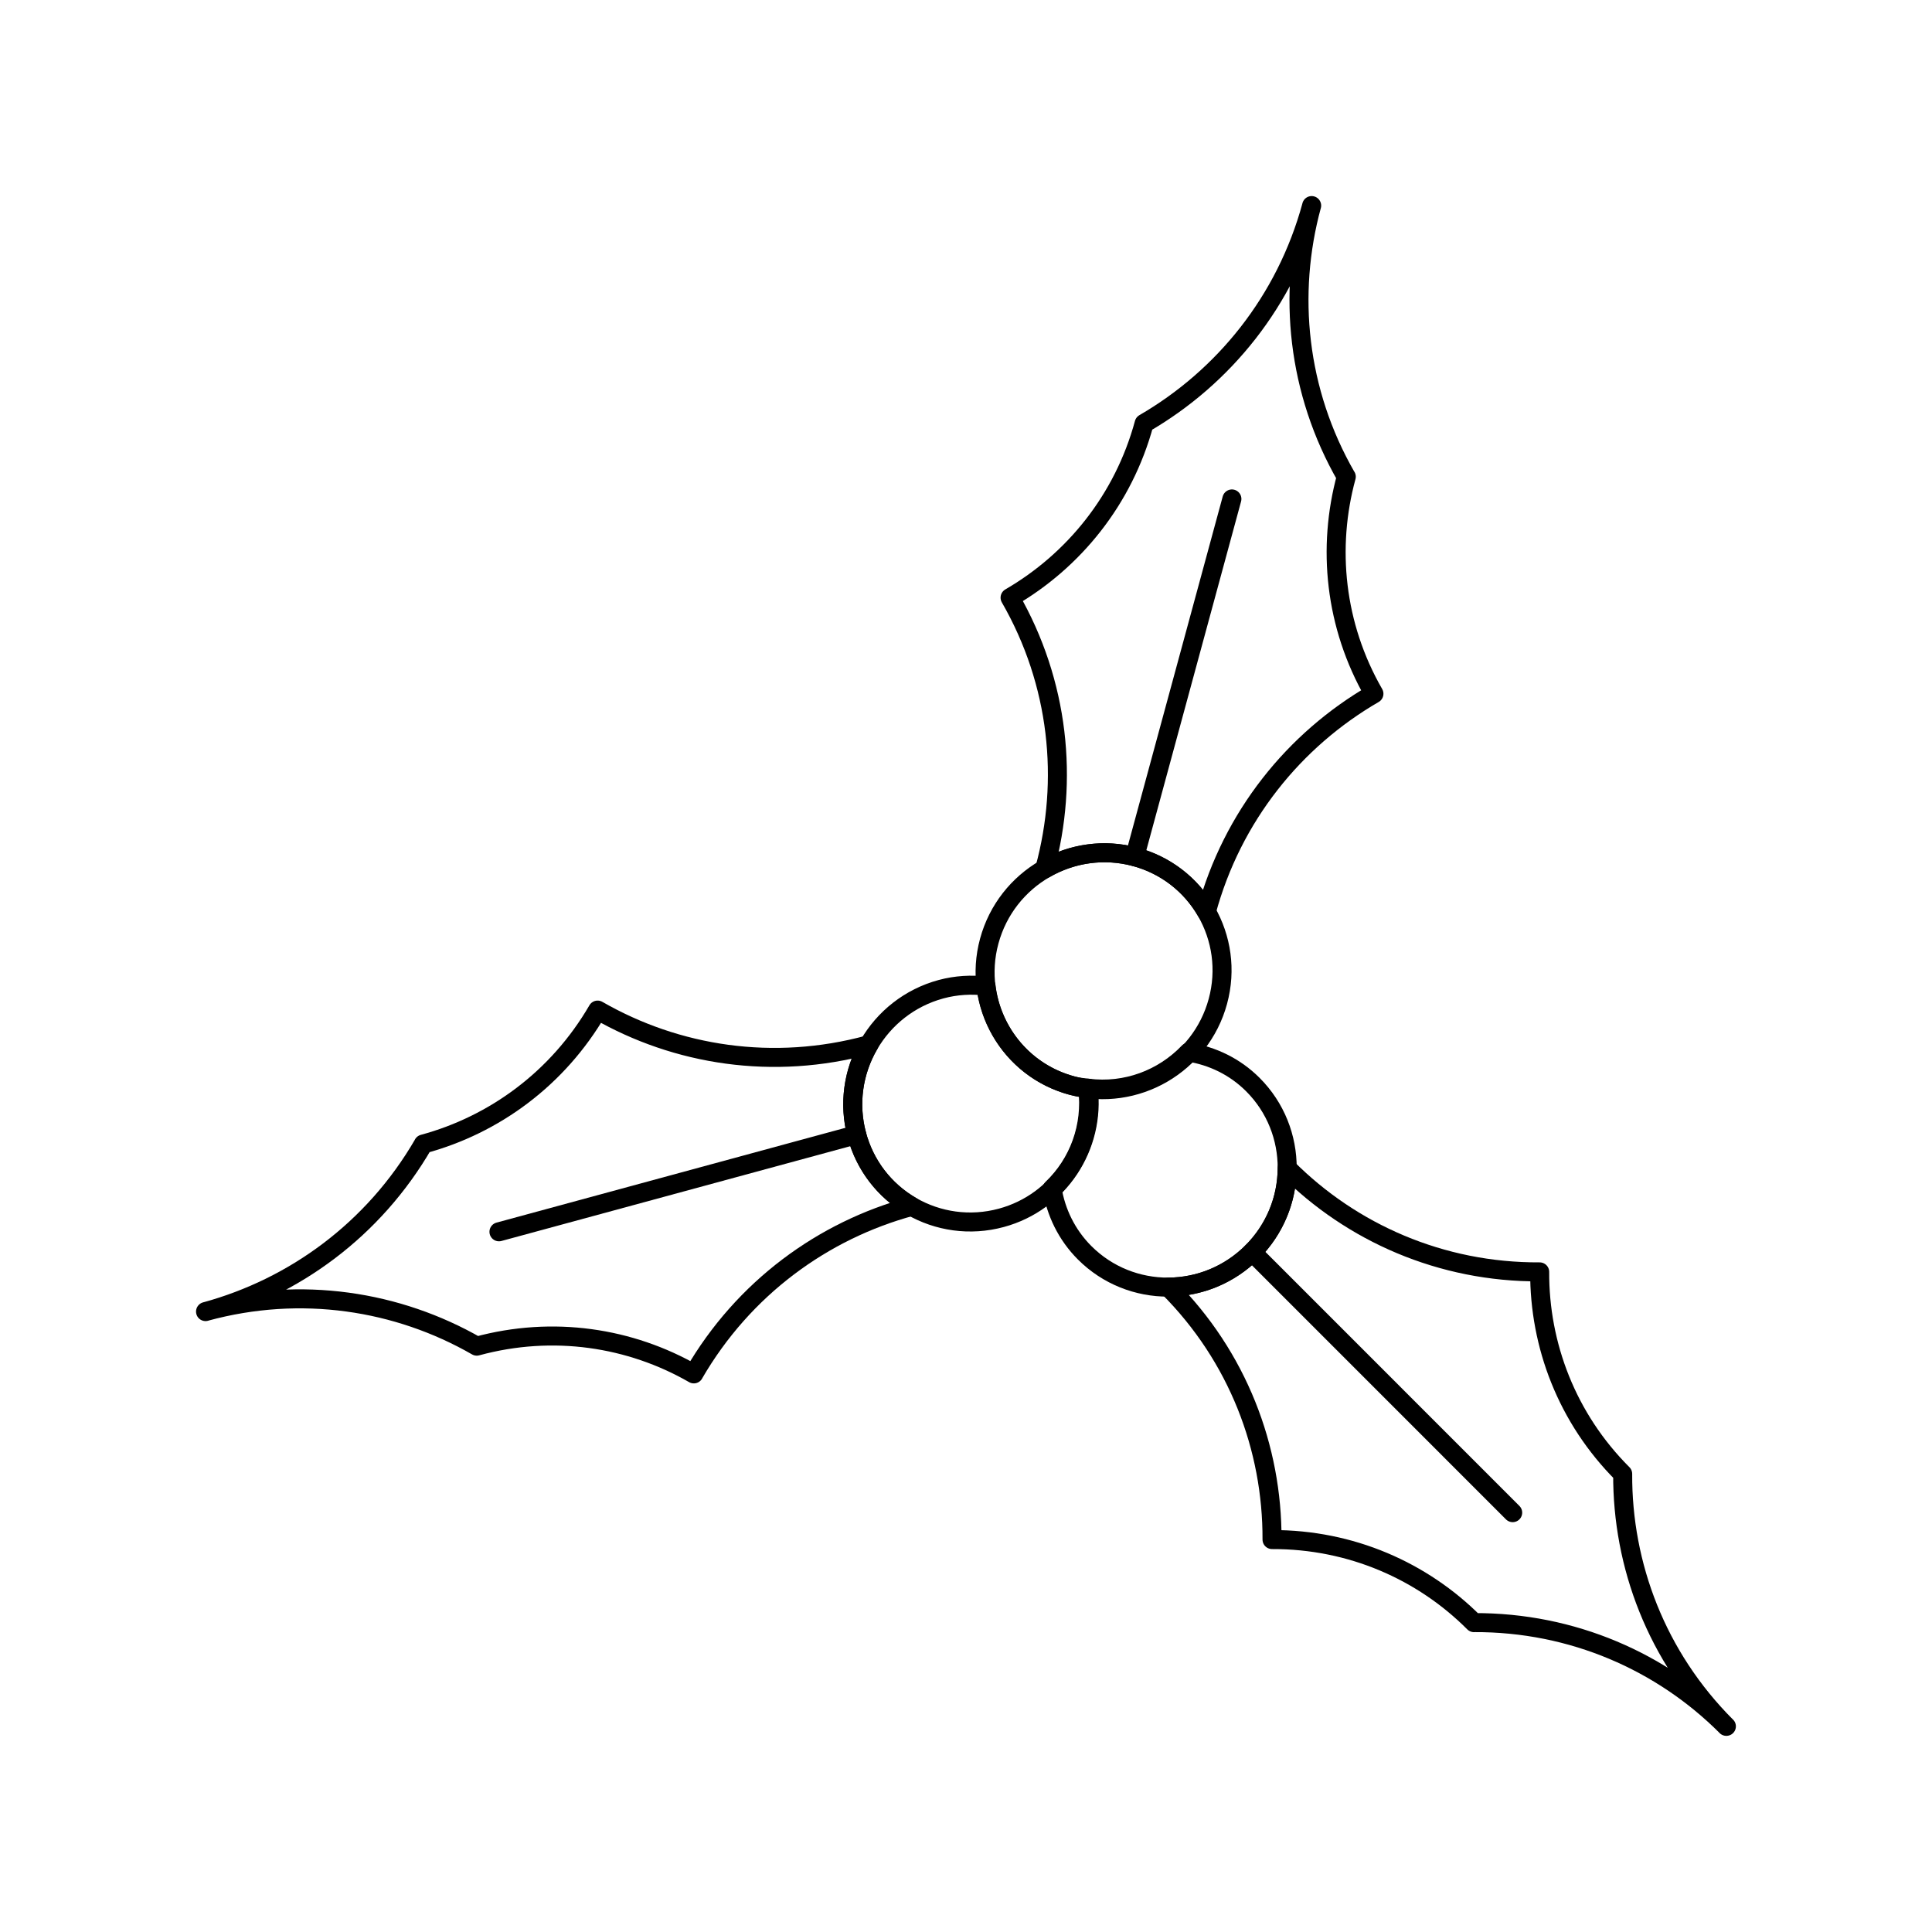
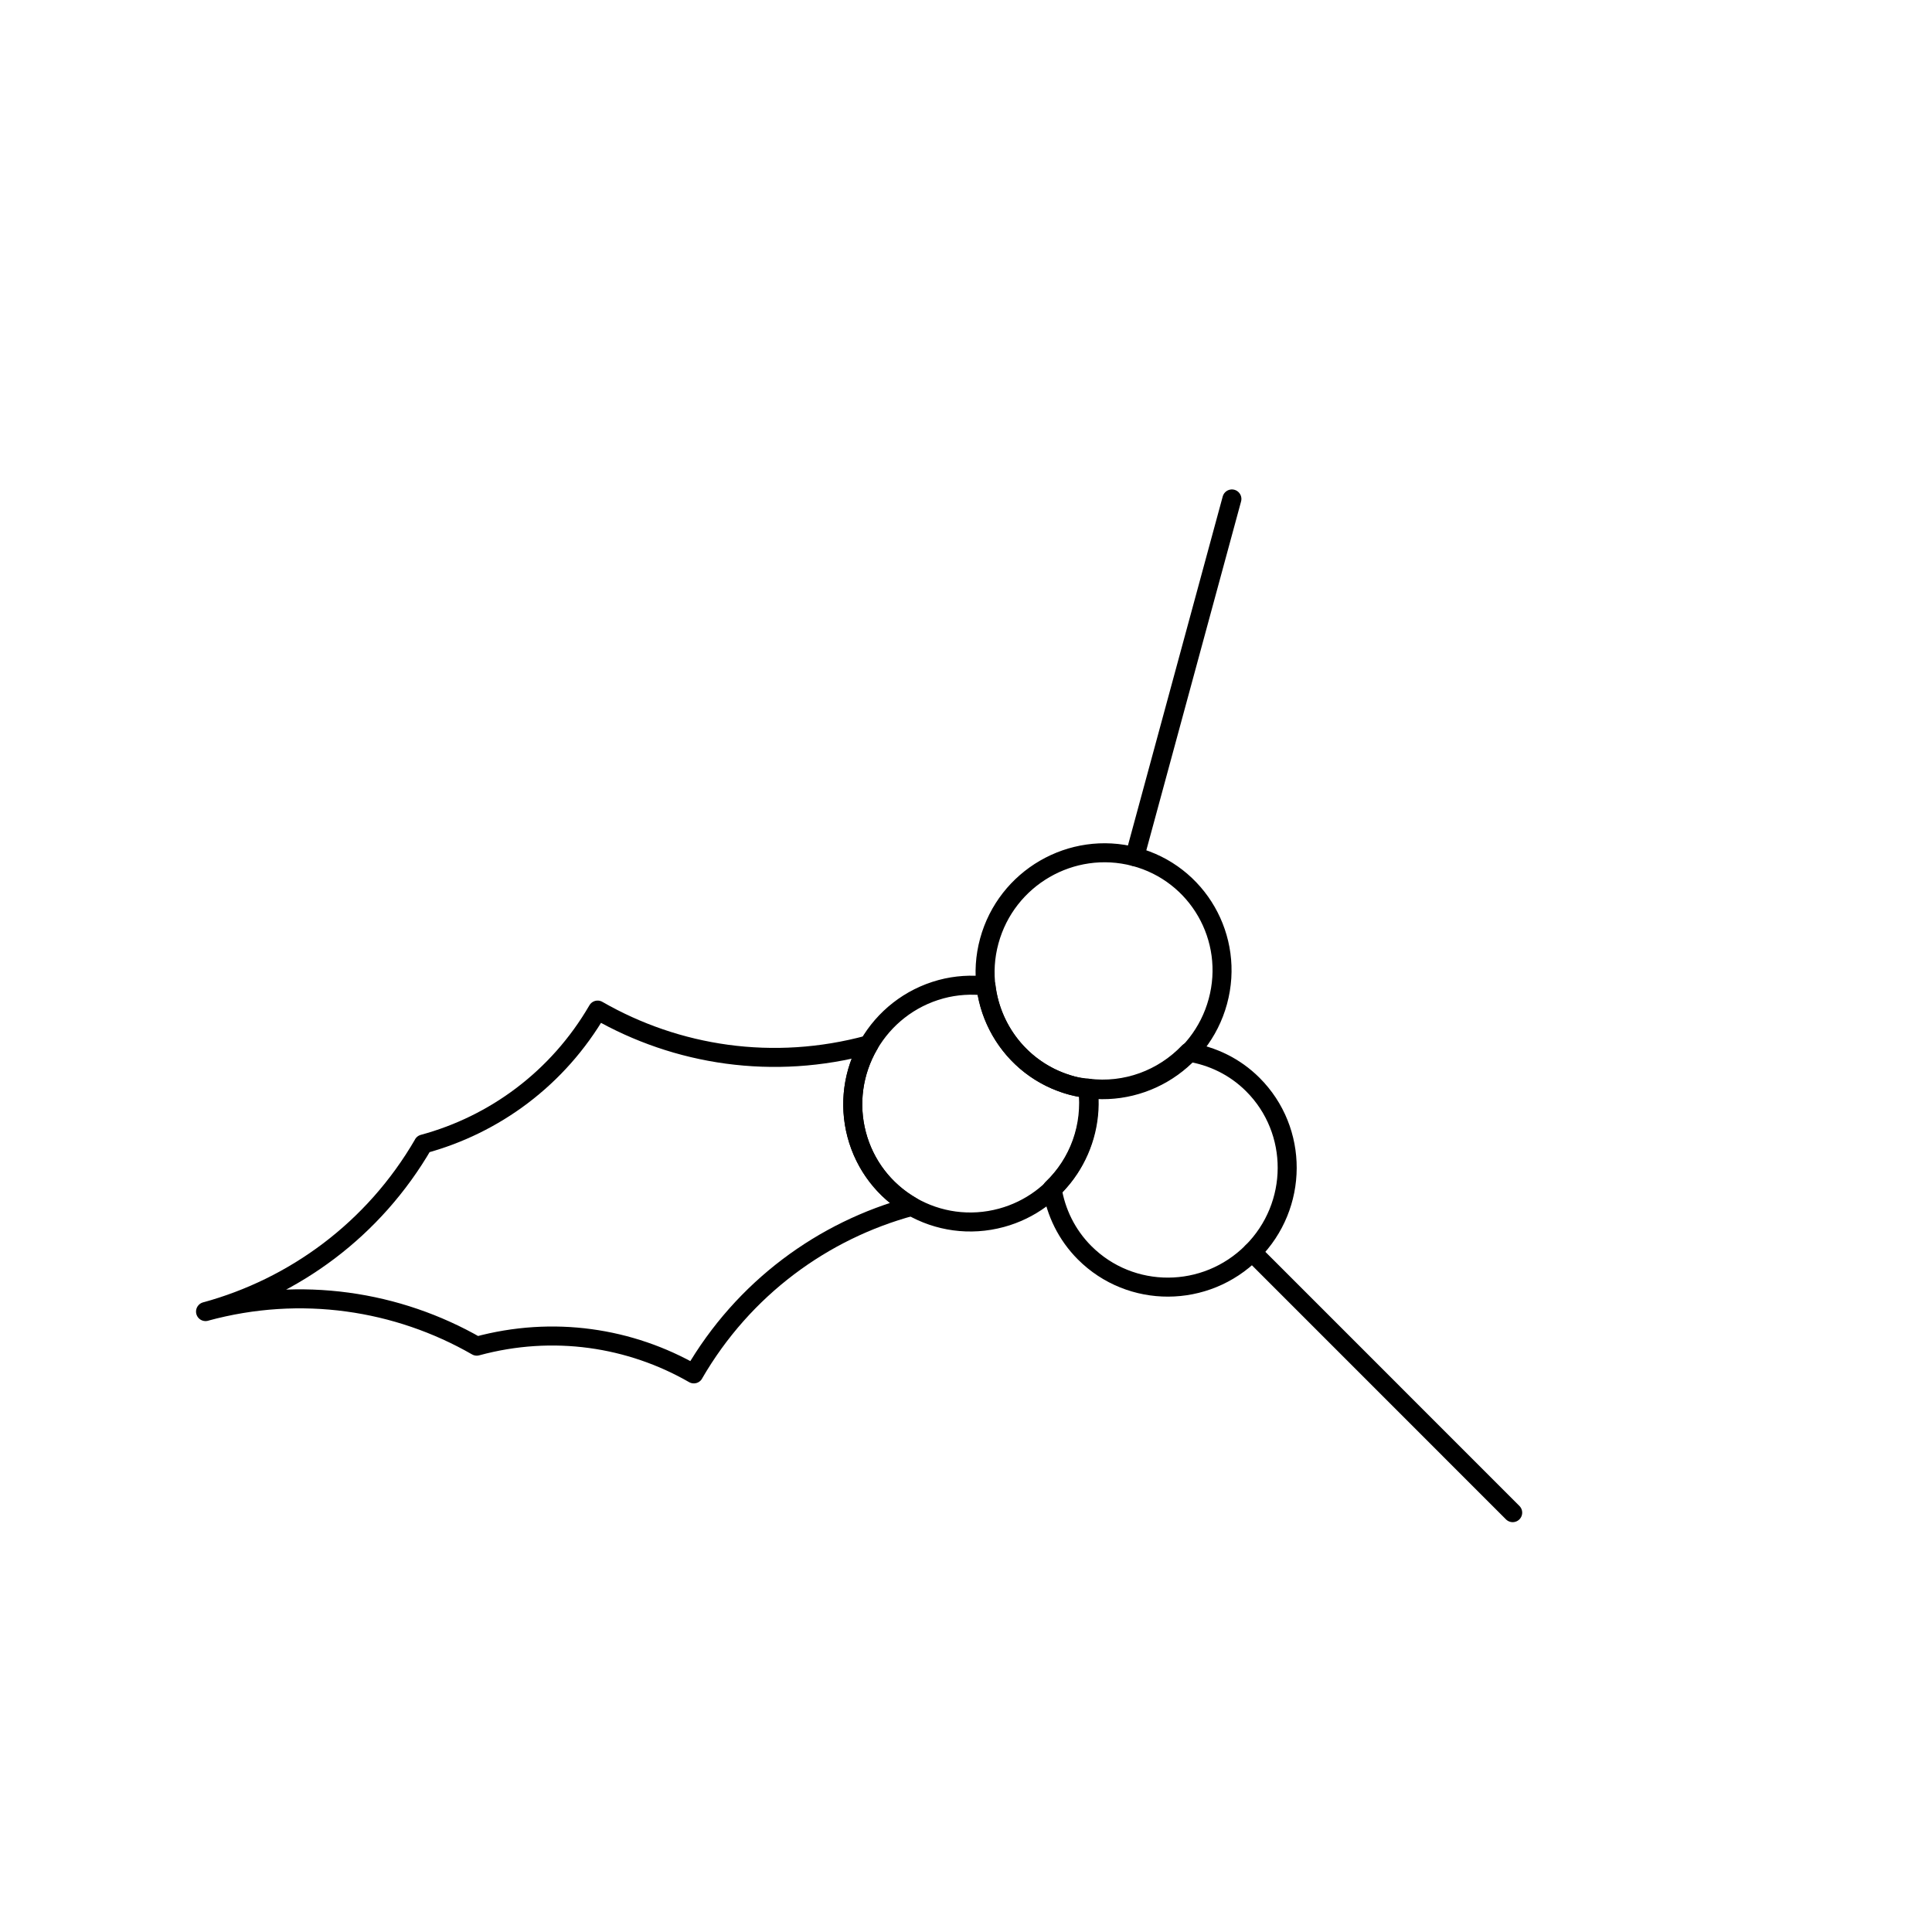
<svg xmlns="http://www.w3.org/2000/svg" width="800px" height="800px" version="1.1" viewBox="144 144 512 512">
  <g fill="none" stroke="#000000" stroke-linecap="round" stroke-linejoin="round" stroke-miterlimit="10">
-     <path transform="matrix(5.038 0 0 5.038 148.09 148.09)" d="m76.721 84.541c5.194-0.022 9.888 2.065 13.279 5.457h-0.003c-3.659-3.66-5.477-8.466-5.452-13.28-2.93-2.928-4.383-6.773-4.366-10.626h-0.002c-5.193 0.026-9.889-2.063-13.277-5.454h-0.003c-0.014 3.44-2.815 6.242-6.255 6.255h7.75e-4c3.661 3.658 5.477 8.47 5.457 13.28 4.156-0.013 7.912 1.654 10.625 4.371z" />
    <path transform="matrix(5.038 0 0 5.038 148.09 148.09)" d="m65.055 65.051 13.704 13.706z" />
-     <path transform="matrix(5.038 0 0 5.038 148.09 148.09)" d="m70.004 24.268c-2.583-4.488-3.087-9.611-1.82-14.266l7.75e-4 0.002c-1.364 5.022-4.632 9.033-8.812 11.456-1.09 4.02-3.707 7.227-7.052 9.166 2.583 4.487 3.091 9.614 1.824 14.267h0.002c2.984-1.731 6.794-0.725 8.503 2.247h-0.002c1.36-5.025 4.63-9.037 8.812-11.459-2.065-3.59-2.469-7.691-1.454-11.416z" />
    <path transform="matrix(5.038 0 0 5.038 148.09 148.09)" d="m63.251 51.864c-0.904 3.33-4.329 5.314-7.646 4.436-3.321-0.875-5.284-4.283-4.379-7.611 0.905-3.33 4.331-5.311 7.652-4.437 3.316 0.877 5.278 4.285 4.373 7.612z" />
    <path transform="matrix(5.038 0 0 5.038 148.09 148.09)" d="m58.878 44.252 5.111-18.818z" />
    <path transform="matrix(5.038 0 0 5.038 148.09 148.09)" d="m21.458 59.367c-2.615 4.51-6.802 7.542-11.458 8.813l0.003-0.003c5.022-1.368 10.105-0.567 14.264 1.822 4.019-1.093 8.086-0.457 11.418 1.459l-7.75e-4 -0.003c2.613-4.511 6.801-7.549 11.456-8.807l-0.002-0.004c-2.968-1.712-3.977-5.518-2.247-8.504l0.003 0.003c-5.028 1.369-10.11 0.571-14.27-1.822-2.093 3.606-5.444 6.038-9.17 7.046z" />
-     <path transform="matrix(5.038 0 0 5.038 148.09 148.09)" d="m44.251 58.871-18.816 5.113z" />
    <path transform="matrix(5.038 0 0 5.038 148.09 148.09)" d="m51.866 63.248c3.05-0.83 4.943-3.773 4.568-6.814-0.277-0.036-0.554-0.059-0.83-0.134-2.527-0.668-4.256-2.798-4.548-5.243-0.77-0.091-1.571-0.049-2.368 0.166-3.33 0.904-5.311 4.328-4.437 7.648 0.877 3.32 4.285 5.281 7.615 4.377z" />
    <path transform="matrix(5.038 0 0 5.038 148.09 148.09)" d="m65.055 65.051c2.443-2.444 2.459-6.39 0.035-8.813-0.95-0.95-2.137-1.508-3.372-1.705-1.351 1.413-3.304 2.152-5.313 1.894 0.248 2.004-0.464 3.948-1.873 5.291 0.199 1.235 0.763 2.419 1.711 3.369 2.424 2.422 6.368 2.409 8.812-0.036z" />
  </g>
</svg>